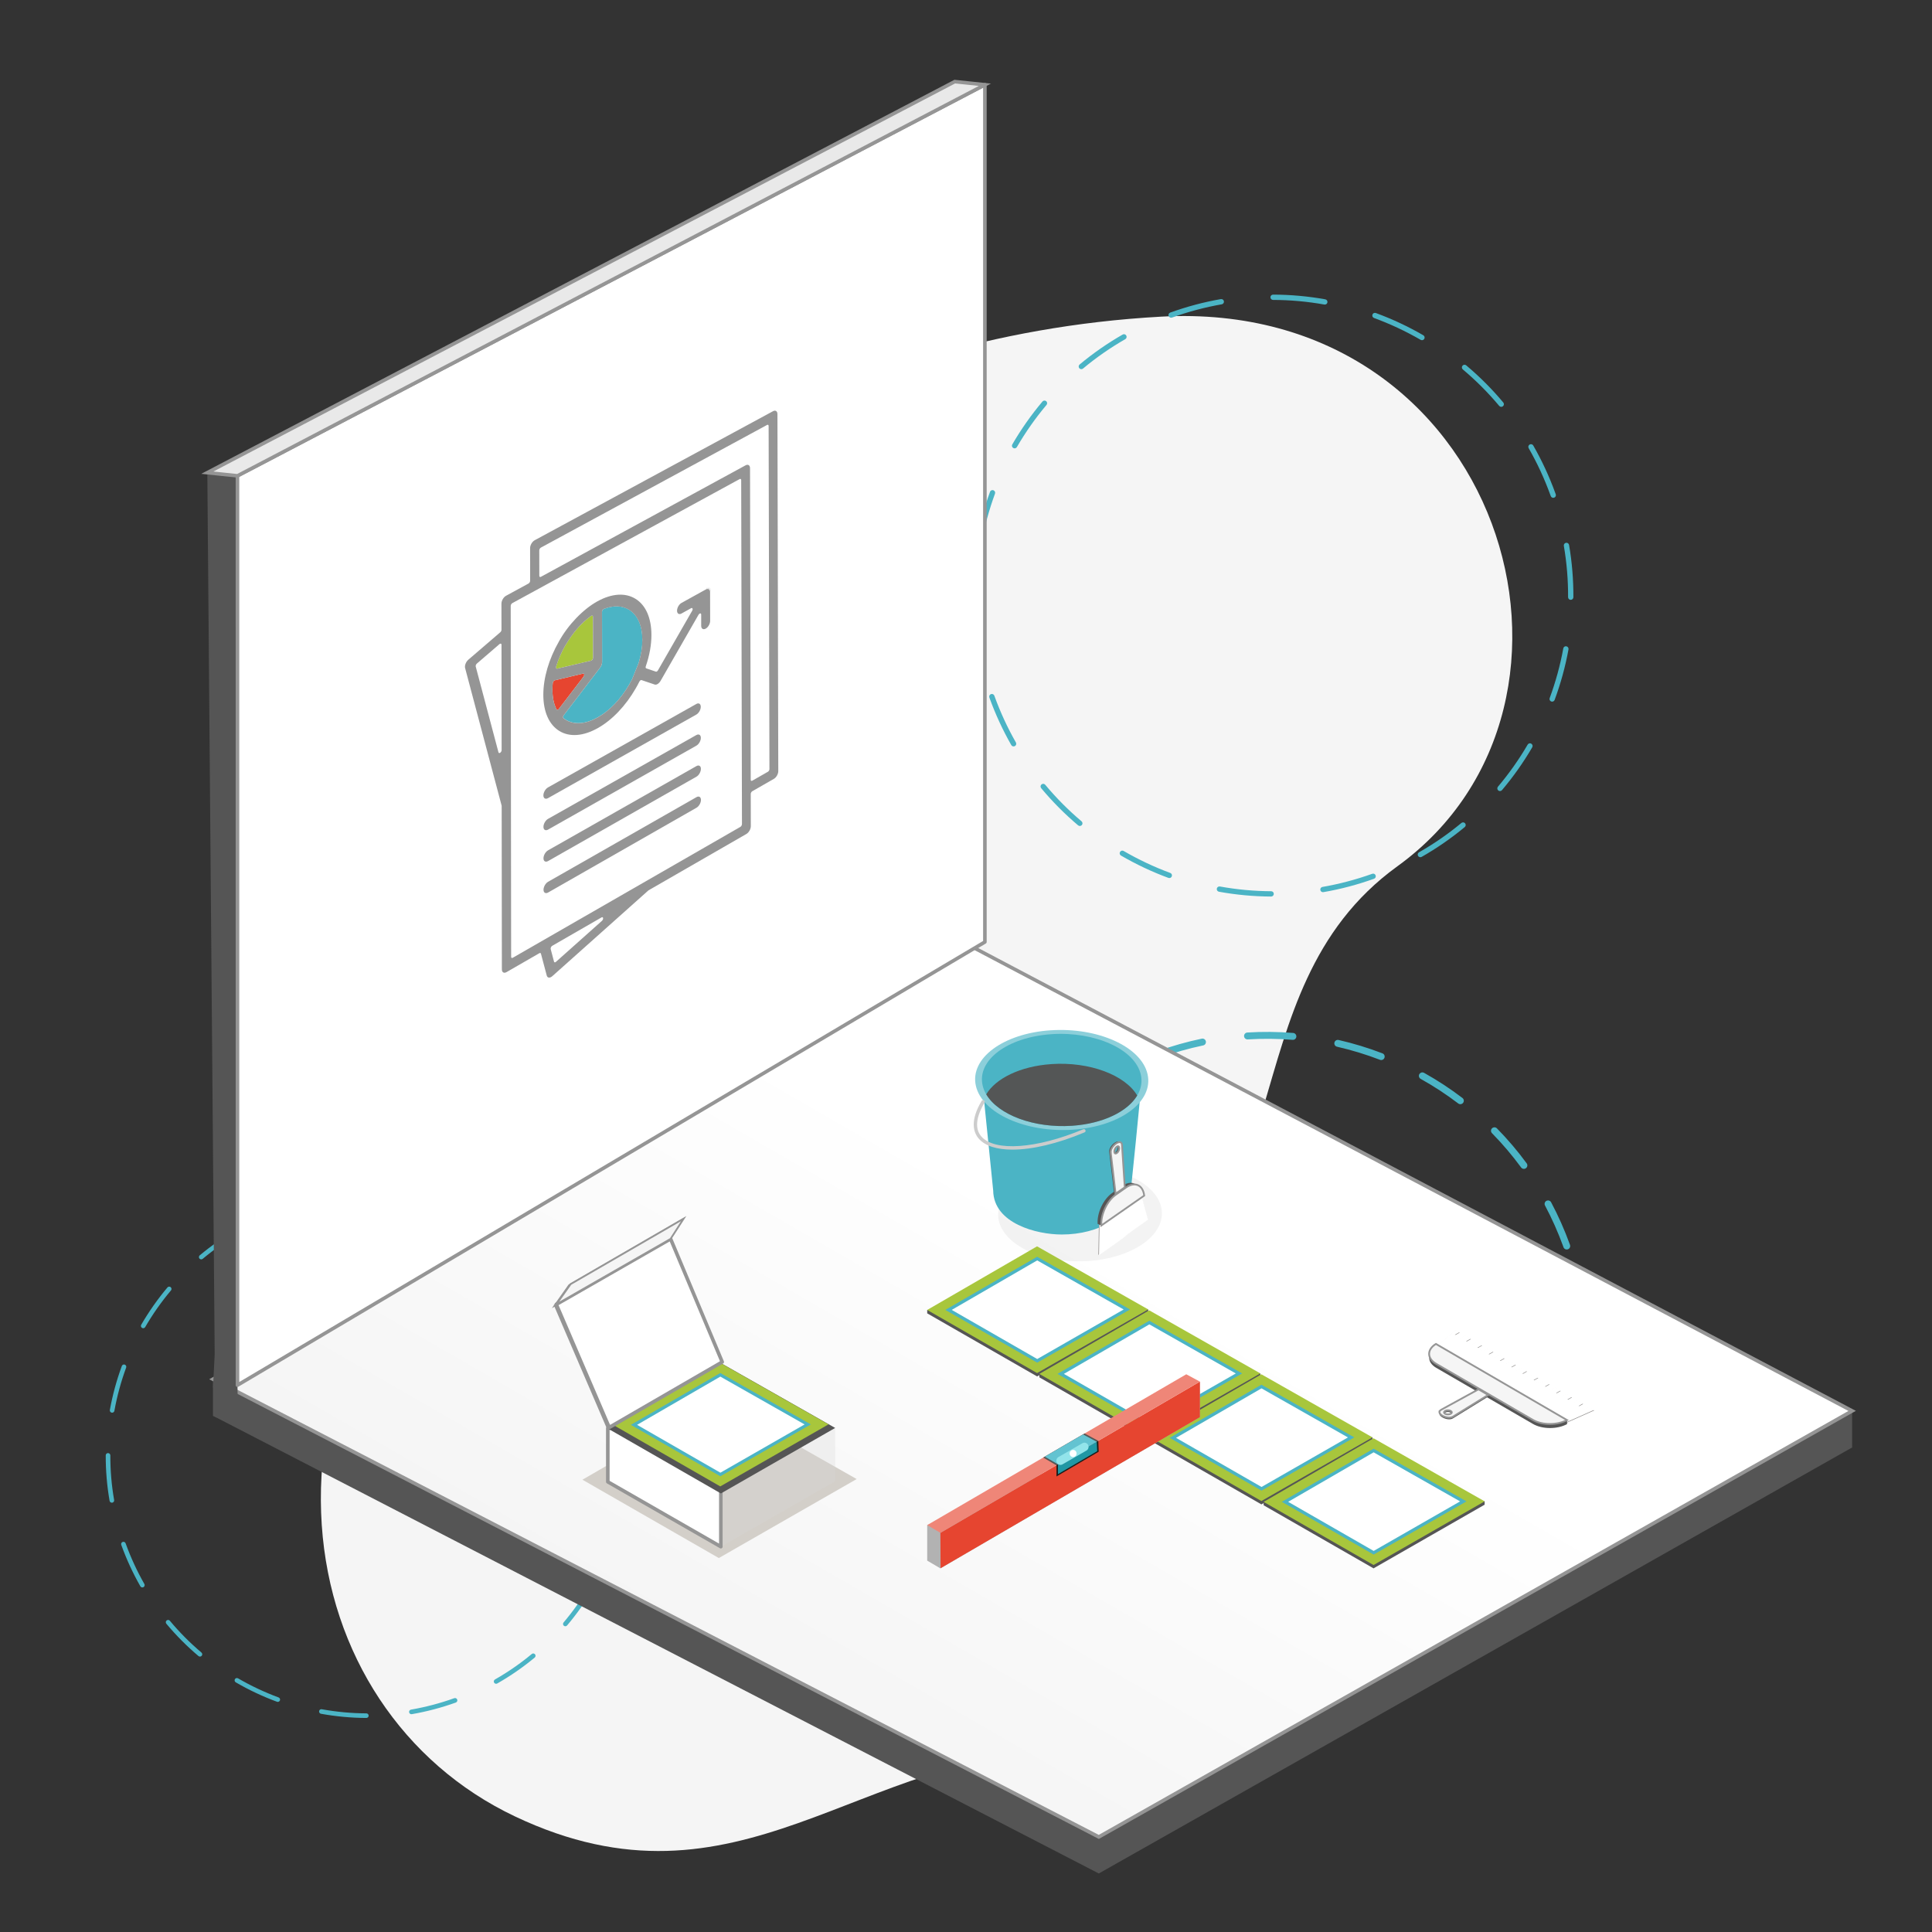
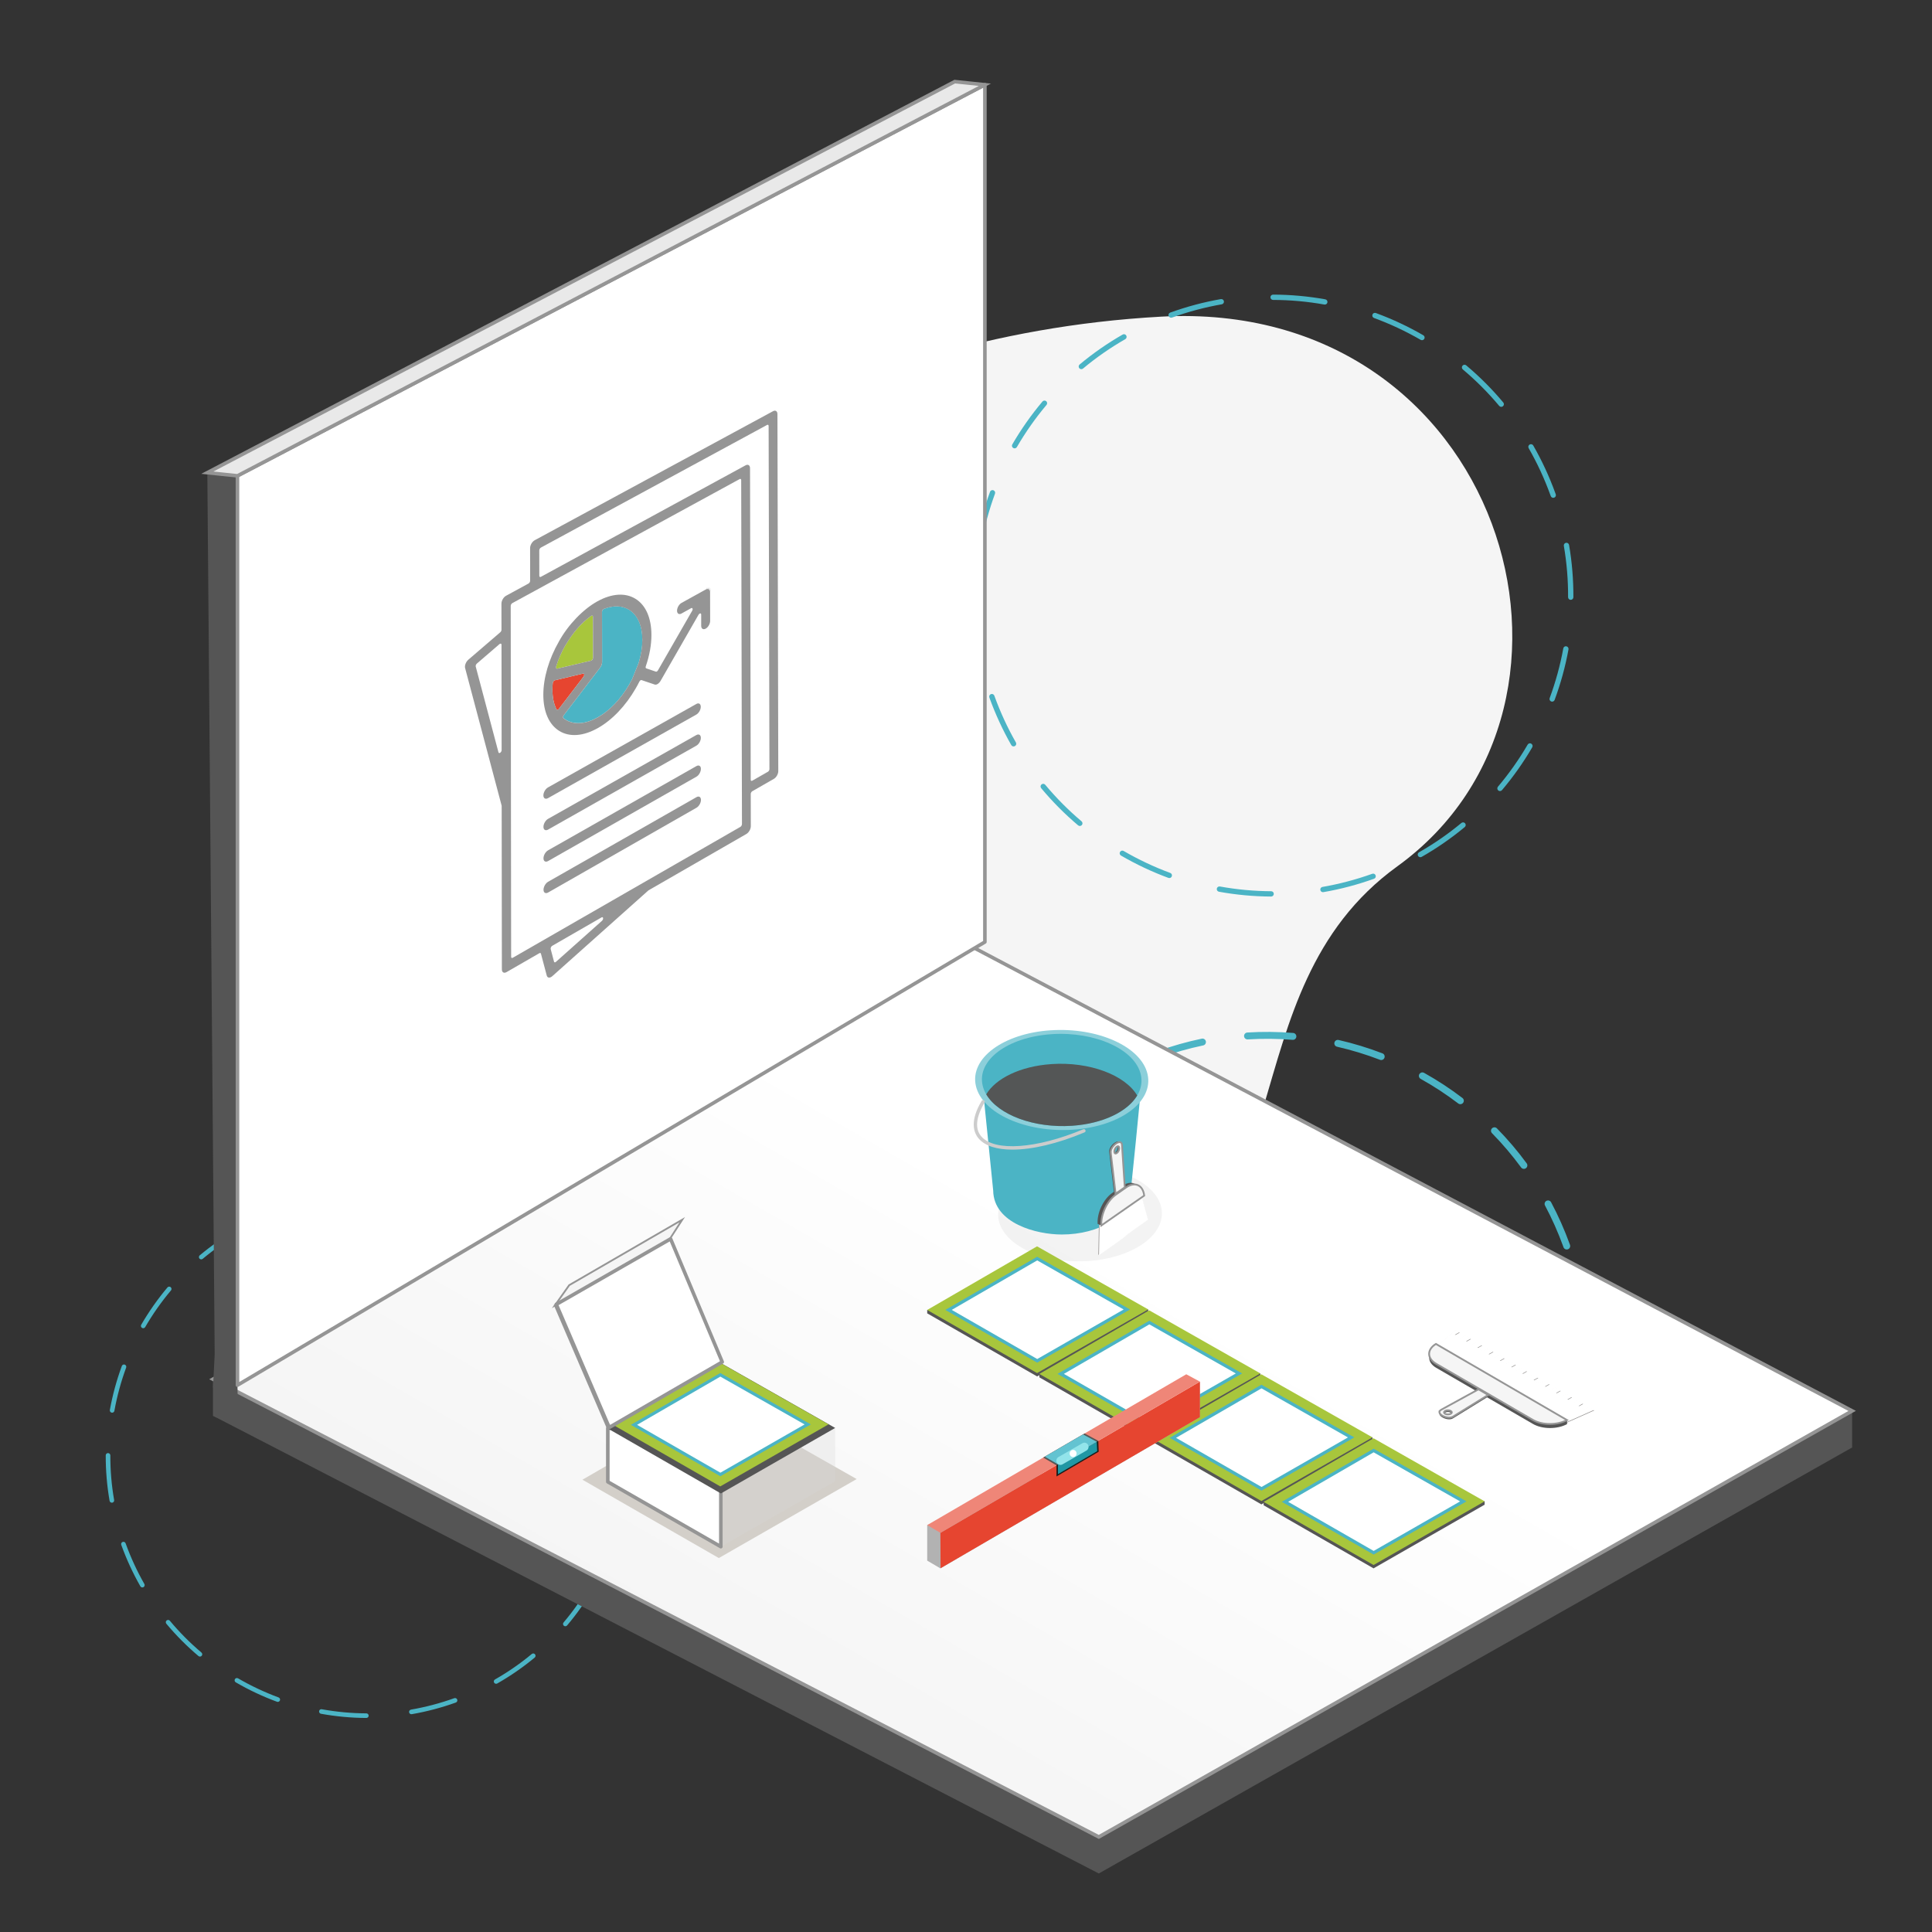
<svg xmlns="http://www.w3.org/2000/svg" viewBox="0 0 1080 1080">
  <rect x="0" y="0" width="1080" height="1080" fill="#333333" stroke="none" />
  <defs>
    <style>.cls-1{fill:url(#linear-gradient);}.cls-1,.cls-2,.cls-3,.cls-4,.cls-5,.cls-6,.cls-7,.cls-8,.cls-9,.cls-10,.cls-11,.cls-12,.cls-13,.cls-14,.cls-15,.cls-16,.cls-17,.cls-18,.cls-19,.cls-20,.cls-21,.cls-22{fill-rule:evenodd;}.cls-1,.cls-3,.cls-4{stroke-miterlimit:10;}.cls-1,.cls-3,.cls-4,.cls-6{stroke:#959595;}.cls-1,.cls-3,.cls-6{stroke-width:2px;}.cls-2{fill:#d3cfc9;}.cls-2,.cls-5{mix-blend-mode:multiply;}.cls-2,.cls-5,.cls-7,.cls-8,.cls-9,.cls-10,.cls-11,.cls-12,.cls-13,.cls-14,.cls-15,.cls-16,.cls-17,.cls-18,.cls-19,.cls-20,.cls-21,.cls-22,.cls-23,.cls-24,.cls-25,.cls-26,.cls-27,.cls-28,.cls-29{stroke-width:0px;}.cls-3{fill:#e9e9e9;}.cls-4,.cls-29{fill:#f5f5f5;}.cls-5{fill:#d5d5d5;opacity:.3;}.cls-6{stroke-linejoin:round;}.cls-6,.cls-16,.cls-27{fill:#fff;}.cls-7{fill:#1d1d1b;}.cls-8{fill:#2097a4;}.cls-9{fill:#575756;}.cls-10{fill:#555;}.cls-11,.cls-23{fill:#4bb4c5;}.cls-12{fill:#545656;}.cls-13{fill:#898685;}.cls-14{fill:#b2b2b2;}.cls-15,.cls-26{fill:#a8c63c;}.cls-17{fill:#ef8678;}.cls-18,.cls-28{fill:#e64530;}.cls-19{fill:#63c3d1;}.cls-20{fill:#92e4ea;}.cls-21{fill:#939190;}.cls-22{fill:#8ccfda;}.cls-30{isolation:isolate;}.cls-24{fill:#959595;}.cls-25{fill:#ccc;}</style>
    <linearGradient id="linear-gradient" x1="385.06" y1="588.09" x2="606.46" y2="971.58" gradientTransform="translate(1072.96) rotate(-180) scale(1 -1)" gradientUnits="userSpaceOnUse">
      <stop offset=".29" stop-color="#fff" />
      <stop offset="1" stop-color="#f5f5f5" />
    </linearGradient>
  </defs>
  <g class="cls-30">
    <g id="background">
-       <path class="cls-29" d="m285.58,623.76c-159.67,147.06-122.99,332.17,2.21,391.59,125.2,59.42,192.83-36.76,310.72-37.01,117.89-.25,173.41-11.48,186.18-100.47,14.66-102.17-79.48-318.26-279.4-307.92-199.93,10.35-219.7,53.8-219.7,53.8Z" />
      <path class="cls-29" d="m340.85,288.67c-152.33,116.85-124.7,260.21-38.68,312.9,86.02,52.69,177.07-10.24,177.07-10.24,0,0,18.04,159.39,141.4,128.75,112.43-27.93,62.92-165.28,160.49-235.81,126.03-91.11,58.64-317.79-132.23-307.25-190.87,10.53-308.05,111.66-308.05,111.66Z" />
      <path class="cls-23" d="m671.79,580.61c1.05-.22,2.07.45,2.29,1.5.21,1.05-.44,2.07-1.5,2.29-8.15,1.7-16.28,4.01-24.16,6.86-1,.36-2.11-.16-2.47-1.16-.36-1,.16-2.11,1.16-2.47,8.06-2.92,16.36-5.28,24.69-7.01Zm-45.53,18.22c.5.94.14,2.11-.8,2.61-7.39,3.93-14.54,8.42-21.27,13.35-.87.63-2.07.44-2.7-.42-.63-.86-.44-2.07.42-2.7,6.88-5.04,14.19-9.63,21.74-13.64.08-.04.16-.08.25-.11.89-.32,1.9.05,2.36.91Zm70.97-21.65c8.52-.53,17.15-.45,25.67.25,1.06.09,1.85,1.02,1.77,2.08-.09,1.07-1.02,1.85-2.08,1.77-8.33-.68-16.78-.76-25.11-.24-1.06.07-1.98-.74-2.05-1.81-.05-.88.48-1.65,1.27-1.94.17-.06.35-.1.54-.11Zm-112.17,51.15c.75.76.74,1.99-.03,2.73-5.96,5.85-11.56,12.19-16.63,18.84-.64.85-1.86,1.01-2.71.37-.85-.65-1.01-1.86-.36-2.71,5.18-6.8,10.9-13.28,16.99-19.25.2-.2.44-.35.7-.44.69-.25,1.49-.09,2.04.46Zm163.19-46.98c8.32,1.9,16.58,4.42,24.55,7.48,1,.38,1.49,1.5,1.11,2.5-.38,1-1.5,1.49-2.49,1.11-7.8-3-15.89-5.46-24.02-7.32-1.04-.24-1.69-1.27-1.45-2.31.15-.66.63-1.17,1.23-1.39.34-.12.71-.15,1.09-.07Zm-194.37,86.94c.93.52,1.26,1.7.75,2.63-4.07,7.29-7.66,14.95-10.66,22.75-.39,1-1.5,1.49-2.5,1.11-1-.38-1.49-1.5-1.11-2.5,3.07-7.97,6.73-15.79,10.89-23.24.24-.42.61-.72,1.03-.87.51-.18,1.09-.15,1.6.13Zm242.16-68.58c7.47,4.17,14.69,8.9,21.48,14.07.85.65,1.01,1.86.37,2.71-.64.84-1.86,1.01-2.71.37-6.64-5.06-13.71-9.69-21.02-13.76-.93-.52-1.26-1.7-.75-2.63.24-.42.61-.72,1.03-.88.51-.18,1.09-.15,1.6.13Zm-260.86,115.66c1.04.24,1.69,1.27,1.45,2.31-1.86,8.14-3.16,16.48-3.85,24.81-.09,1.06-1.03,1.86-2.08,1.77-1.06-.09-1.85-1.02-1.77-2.08.7-8.51,2.03-17.04,3.93-25.35.15-.66.63-1.17,1.23-1.39.34-.12.71-.15,1.09-.07Zm301.61-84.61c6,6.1,11.6,12.69,16.64,19.57.63.86.44,2.07-.42,2.7-.85.63-2.07.45-2.7-.42-4.94-6.73-10.41-13.17-16.28-19.15-.75-.76-.74-1.98.02-2.73.2-.2.44-.35.7-.44.69-.25,1.49-.09,2.04.46Zm-306.31,135.04c1.06-.07,1.98.75,2.05,1.81.51,8.33,1.64,16.7,3.34,24.89.22,1.05-.44,2.07-1.5,2.29-1.04.22-2.07-.45-2.29-1.5-1.74-8.37-2.89-16.93-3.42-25.44-.05-.88.48-1.65,1.27-1.94.17-.06.35-.1.54-.11Zm336.6-93.73c4,7.51,7.5,15.4,10.42,23.45l.13.37c.36,1-.15,2.11-1.16,2.47s-2.11-.16-2.47-1.16l-.13-.37c-2.86-7.88-6.29-15.6-10.2-22.95-.5-.94-.14-2.11.8-2.61.08-.04.17-.08.25-.11.89-.32,1.9.05,2.36.91Zm-324.3,144.78c2.84,7.82,6.24,15.49,10.11,22.78.5.94.14,2.11-.8,2.61-.95.52-2.11.14-2.61-.8-3.96-7.45-7.43-15.28-10.3-23.21,0-.02-.09-.23-.09-.25-.36-1,.19-2.02,1.19-2.38s2.14.25,2.51,1.25Zm339.54-97.76c1.04-.22,2.06.46,2.28,1.5,1.73,8.37,2.87,16.93,3.39,25.44.06,1.06-.73,1.98-1.81,2.05-1.06.07-1.98-.75-2.04-1.81-.5-8.33-1.62-16.71-3.31-24.89-.2-.95.34-1.88,1.23-2.21.09-.03.18-.06.27-.08Zm-316.09,141.82c4.94,6.75,10.41,13.19,16.26,19.16.75.76.74,1.99-.03,2.73-.75.74-1.98.74-2.73-.03-5.98-6.1-11.57-12.69-16.62-19.59-.63-.86-.44-2.07.42-2.7.15-.11.31-.2.48-.26.79-.29,1.7-.03,2.22.68Zm319.71-91.29c1.06.09,1.85,1.02,1.76,2.08-.71,8.49-2.04,17.02-3.96,25.35-.24,1.04-1.27,1.69-2.32,1.45-1.04-.24-1.69-1.28-1.45-2.32,1.88-8.15,3.18-16.49,3.87-24.8.06-.78.58-1.41,1.27-1.66.25-.09.53-.13.82-.11Zm-284.62,127.09c6.63,5.06,13.7,9.7,21,13.79.93.52,1.26,1.7.74,2.63-.52.93-1.69,1.26-2.63.74-7.46-4.17-14.68-8.91-21.46-14.09-.85-.65-1.01-1.86-.36-2.71.23-.31.54-.52.87-.64.6-.22,1.29-.13,1.83.28Zm273.8-77.62c1,.38,1.49,1.5,1.11,2.5-3.08,7.96-6.75,15.78-10.92,23.23-.52.93-1.7,1.26-2.63.74-.93-.52-1.26-1.7-.74-2.63,4.08-7.29,7.68-14.94,10.69-22.73.21-.54.64-.94,1.14-1.12.42-.15.9-.16,1.35.01Zm-230.05,102.08c7.8,3.01,15.88,5.48,24.02,7.35,1.04.24,1.69,1.28,1.45,2.32-.24,1.04-1.27,1.69-2.32,1.45-8.31-1.91-16.57-4.43-24.54-7.51-1-.38-1.49-1.5-1.11-2.5.21-.54.64-.94,1.14-1.12.42-.15.9-.16,1.35.01Zm205.78-57.61c.85.65,1.01,1.86.36,2.71-5.2,6.8-10.92,13.27-17.01,19.24-.76.74-1.98.74-2.73-.03-.75-.76-.73-1.99.03-2.73,5.96-5.84,11.56-12.17,16.65-18.82.23-.31.54-.52.87-.64.6-.22,1.29-.13,1.83.28Zm-156.96,68.81c8.33.69,16.78.78,25.11.27,1.07-.06,1.98.75,2.05,1.81.07,1.06-.75,1.98-1.81,2.05-8.52.52-17.16.43-25.67-.28-1.06-.09-1.85-1.02-1.77-2.09.06-.78.58-1.41,1.27-1.66.25-.09.53-.13.82-.11Zm121.14-32.96c.63.86.44,2.07-.42,2.7-6.89,5.03-14.21,9.61-21.76,13.62-.94.5-2.11.14-2.61-.8-.5-.94-.14-2.11.8-2.61,7.39-3.92,14.55-8.4,21.29-13.32.15-.11.31-.2.48-.26.79-.29,1.7-.03,2.22.68Zm-71.13,29.91c8.15-1.69,16.29-3.99,24.17-6.84,1-.36,2.11.16,2.47,1.16.36,1-.16,2.11-1.16,2.47h0c-8.06,2.91-16.37,5.26-24.7,6.99-1.04.22-2.07-.45-2.28-1.5-.2-.95.34-1.89,1.23-2.21.09-.03.18-.06.27-.08Z" />
      <path class="cls-23" d="m155.71,676.49c8.01-2.9,16.29-5.1,24.62-6.56.7-.12,1.37.35,1.49,1.05s-.37,1.37-1.05,1.49c-8.18,1.43-16.32,3.6-24.19,6.45-.67.24-1.41-.1-1.65-.77s.1-1.41.77-1.65h0Zm-21.37,11.16c.35.62.14,1.4-.48,1.76-7.24,4.14-14.15,8.95-20.55,14.29-.54.46-1.36.38-1.81-.16-.46-.55-.38-1.36.16-1.81,6.51-5.43,13.55-10.33,20.92-14.55.07-.04.13-.07.2-.09.58-.21,1.24.02,1.55.57Zm71.38-19.91c8.47.02,17.01.79,25.37,2.29.7.13,1.17.79,1.04,1.49-.12.7-.8,1.16-1.49,1.04-8.21-1.47-16.6-2.23-24.92-2.25-.71,0-1.28-.58-1.28-1.29,0-.56.36-1.03.85-1.21.14-.05.29-.08.44-.08Zm-110.3,51.81c.54.46.61,1.27.15,1.81-5.37,6.37-10.21,13.26-14.4,20.48-.36.62-1.15.83-1.76.47-.61-.36-.82-1.14-.47-1.76,4.27-7.35,9.2-14.36,14.66-20.85.15-.18.34-.31.55-.38.42-.15.9-.08,1.27.23Zm160.26-42.86c7.97,2.92,15.73,6.56,23.08,10.81.62.36.83,1.14.47,1.76-.35.61-1.15.83-1.76.47-7.22-4.18-14.85-7.75-22.67-10.62-.67-.24-1.01-.98-.77-1.65.14-.37.43-.64.77-.77.28-.1.59-.11.88,0Zm-185.92,86.16c.67.25,1.01.99.76,1.65-2.88,7.83-5.09,15.95-6.57,24.15-.12.7-.8,1.17-1.5,1.04-.7-.13-1.16-.8-1.04-1.5,1.51-8.35,3.76-16.62,6.69-24.59.14-.37.43-.64.77-.77.28-.1.59-.11.88,0Zm229.86-60.71c6.5,5.46,12.56,11.54,18.01,18.04.46.55.38,1.36-.16,1.81-.55.46-1.36.38-1.81-.16-5.35-6.39-11.3-12.36-17.69-17.72-.54-.46-.61-1.27-.16-1.81.15-.18.34-.31.55-.38.42-.15.9-.08,1.27.22Zm-239.22,110.15c.71,0,1.29.58,1.28,1.29-.03,8.34.68,16.73,2.12,24.94.12.7-.33,1.36-1.05,1.49-.7.12-1.37-.35-1.49-1.05-1.46-8.36-2.18-16.9-2.15-25.39,0-.56.35-1.03.85-1.21.14-.05.29-.08.44-.08Zm271.8-71.2c4.21,7.32,7.81,15.1,10.71,23.11l.22.59c.24.67-.1,1.41-.77,1.65s-1.41-.1-1.65-.77l-.22-.59c-2.85-7.87-6.39-15.51-10.53-22.71-.35-.62-.14-1.4.47-1.76.07-.04.13-.07.2-.1.58-.21,1.24.02,1.55.57Zm-261.98,121.63l.11.3c2.81,7.76,6.3,15.31,10.37,22.44.35.62.14,1.4-.48,1.76-.62.35-1.41.14-1.76-.48-4.14-7.25-7.69-14.94-10.56-22.84l-.11-.3c-.24-.67.1-1.41.77-1.65s1.41.1,1.65.77Zm277.9-74.33c.7-.12,1.37.35,1.49,1.05,1.44,8.36,2.14,16.91,2.1,25.39,0,.71-.58,1.28-1.29,1.28-.71,0-1.28-.58-1.28-1.29.05-8.34-.65-16.73-2.06-24.94-.11-.62.25-1.22.83-1.43.07-.03.15-.05.22-.06Zm-253.16,117.63c5.33,6.4,11.27,12.37,17.65,17.76.54.46.61,1.27.15,1.81-.45.54-1.27.61-1.81.15-6.5-5.49-12.54-11.57-17.97-18.08-.46-.55-.38-1.36.16-1.81.12-.1.25-.17.39-.22.5-.18,1.07-.04,1.43.39Zm253.34-67.31c.7.13,1.16.8,1.04,1.5-1.52,8.34-3.79,16.61-6.74,24.57-.25.67-.99,1.01-1.66.76-.67-.25-1.01-.99-.76-1.65,2.9-7.83,5.12-15.95,6.62-24.14.09-.47.41-.83.83-.98.21-.08.44-.1.67-.06Zm-215.22,99.5c7.21,4.19,14.83,7.78,22.65,10.67.67.25,1.01.99.76,1.65-.24.67-.99,1.01-1.65.76-7.96-2.94-15.72-6.59-23.05-10.86-.61-.36-.82-1.15-.47-1.76.16-.27.4-.46.67-.56.35-.13.74-.1,1.09.1Zm198.17-52.15c.62.36.82,1.15.47,1.76-4.28,7.34-9.23,14.34-14.71,20.82-.46.54-1.27.61-1.82.15-.54-.46-.61-1.27-.15-1.81,5.38-6.36,10.24-13.24,14.44-20.45.16-.27.4-.46.67-.56.35-.13.74-.1,1.09.1Zm-151.37,69.42c8.21,1.49,16.59,2.26,24.92,2.3.71,0,1.28.58,1.28,1.29,0,.71-.58,1.28-1.29,1.28-8.48-.04-17.01-.83-25.36-2.34-.7-.13-1.16-.8-1.04-1.5.09-.47.41-.83.83-.98.21-.08.44-.1.67-.06Zm119.2-30.71c.46.55.38,1.36-.16,1.81-6.52,5.42-13.57,10.3-20.95,14.5-.61.34-1.4.14-1.76-.48-.35-.62-.14-1.4.48-1.76,7.25-4.13,14.18-8.92,20.58-14.25.12-.1.25-.17.38-.22.5-.18,1.07-.04,1.43.39Zm-69.34,30.92c8.18-1.41,16.32-3.56,24.2-6.39.67-.24,1.41.11,1.65.78s-.11,1.4-.77,1.65h0c-8.02,2.88-16.31,5.07-24.63,6.51-.7.12-1.37-.35-1.49-1.05-.11-.62.25-1.22.83-1.43.07-.03.15-.05.22-.06Z" />
      <path class="cls-23" d="m654.16,174.74c9.21-3.33,18.73-5.87,28.31-7.54.81-.14,1.57.4,1.71,1.2.14.81-.42,1.57-1.2,1.71-9.41,1.65-18.76,4.14-27.81,7.41-.77.28-1.62-.12-1.9-.89s.12-1.62.89-1.9h0Zm-24.57,12.84c.41.71.16,1.61-.55,2.02-8.33,4.76-16.28,10.29-23.63,16.43-.62.52-1.56.44-2.08-.19-.52-.63-.44-1.56.19-2.09,7.48-6.25,15.58-11.88,24.05-16.73.08-.04.15-.08.23-.11.66-.24,1.42.02,1.79.66Zm82.08-22.89c9.74.02,19.56.91,29.17,2.63.8.14,1.34.91,1.2,1.72-.14.81-.92,1.34-1.72,1.2-9.44-1.69-19.08-2.56-28.66-2.58-.82,0-1.48-.67-1.48-1.48,0-.64.41-1.18.98-1.39.16-.06.33-.09.51-.09Zm-126.84,59.57c.62.53.71,1.46.18,2.09-6.17,7.33-11.74,15.25-16.56,23.55-.41.71-1.32.95-2.03.54-.71-.41-.95-1.32-.54-2.02,4.91-8.45,10.58-16.52,16.86-23.97.17-.21.39-.35.63-.44.48-.17,1.04-.09,1.46.26Zm184.28-49.28c9.16,3.36,18.09,7.54,26.53,12.43.71.41.95,1.31.54,2.02-.4.71-1.32.95-2.02.54-8.3-4.8-17.07-8.91-26.07-12.21-.77-.28-1.16-1.13-.88-1.9.16-.43.49-.74.89-.88.32-.11.67-.12,1.01,0Zm-213.78,99.08c.77.28,1.16,1.13.88,1.9-3.31,9-5.86,18.35-7.56,27.77-.14.8-.91,1.34-1.72,1.19-.8-.14-1.34-.92-1.19-1.72,1.73-9.6,4.32-19.11,7.69-28.27.16-.43.49-.74.89-.88.32-.11.67-.12,1.02,0Zm264.31-69.81c7.48,6.28,14.44,13.26,20.71,20.75.52.63.44,1.56-.19,2.09-.63.53-1.56.44-2.09-.19-6.15-7.35-12.99-14.21-20.34-20.38-.63-.53-.71-1.46-.18-2.09.17-.21.39-.35.63-.44.48-.17,1.04-.09,1.46.26Zm-275.08,126.66c.82,0,1.48.67,1.47,1.49-.03,9.59.79,19.24,2.43,28.68.14.81-.38,1.57-1.21,1.71-.81.14-1.57-.4-1.71-1.21-1.67-9.61-2.51-19.44-2.47-29.2,0-.64.41-1.18.97-1.39.16-.06.33-.09.51-.09Zm312.54-81.87c4.84,8.42,8.98,17.37,12.32,26.58l.25.68c.28.77-.12,1.62-.89,1.9s-1.62-.12-1.9-.89l-.25-.68c-3.28-9.05-7.35-17.84-12.1-26.11-.41-.71-.16-1.61.55-2.02.08-.04.15-.08.24-.11.66-.24,1.42.02,1.79.66Zm-301.25,139.86l.12.34c3.24,8.93,7.25,17.61,11.92,25.8.41.71.16,1.61-.55,2.02-.72.4-1.62.16-2.02-.55-4.76-8.34-8.84-17.18-12.14-26.26l-.12-.34c-.28-.77.12-1.62.89-1.9s1.62.12,1.9.89Zm319.56-85.47c.81-.14,1.57.4,1.71,1.21,1.65,9.62,2.46,19.44,2.41,29.2,0,.82-.67,1.48-1.49,1.47-.82,0-1.48-.67-1.47-1.49.05-9.59-.75-19.24-2.37-28.68-.12-.72.29-1.4.95-1.64.08-.03.17-.05.26-.07Zm-291.11,135.26c6.13,7.36,12.95,14.23,20.29,20.42.63.53.7,1.46.18,2.09-.52.62-1.46.71-2.09.18-7.47-6.31-14.42-13.3-20.66-20.79-.52-.63-.44-1.56.19-2.09.14-.11.29-.2.44-.25.57-.21,1.23-.05,1.64.44Zm291.31-77.4c.8.15,1.34.92,1.19,1.72-1.75,9.59-4.36,19.1-7.75,28.25-.28.77-1.14,1.16-1.9.88-.77-.28-1.16-1.14-.87-1.9,3.33-9,5.89-18.34,7.61-27.76.1-.54.47-.95.95-1.13.24-.09.5-.11.77-.06Zm-247.48,114.41c8.29,4.82,17.05,8.95,26.04,12.27.77.28,1.16,1.13.88,1.9-.28.77-1.13,1.16-1.9.88-9.16-3.38-18.07-7.58-26.51-12.49-.71-.41-.95-1.32-.53-2.02.18-.31.46-.53.77-.65.4-.14.85-.12,1.25.11Zm227.87-59.97c.71.41.95,1.32.53,2.02-4.92,8.44-10.61,16.49-16.91,23.94-.53.62-1.46.7-2.09.17-.62-.53-.7-1.46-.17-2.09,6.18-7.31,11.77-15.22,16.61-23.52.18-.31.46-.53.78-.65.4-.14.86-.12,1.25.11Zm-174.06,79.82c9.44,1.71,19.08,2.6,28.65,2.65.82,0,1.48.67,1.47,1.49,0,.82-.67,1.47-1.49,1.48-9.75-.04-19.56-.95-29.17-2.69-.81-.15-1.34-.92-1.19-1.72.1-.54.47-.95.95-1.13.24-.09.5-.11.77-.06Zm137.06-35.31c.52.63.44,1.56-.19,2.08-7.49,6.23-15.6,11.84-24.09,16.68-.7.39-1.61.16-2.02-.55-.41-.71-.16-1.61.55-2.02,8.34-4.75,16.3-10.26,23.67-16.38.13-.11.28-.2.44-.25.57-.21,1.23-.05,1.64.45Zm-79.73,35.56c9.4-1.63,18.77-4.1,27.83-7.35.77-.28,1.62.12,1.89.89.28.77-.12,1.61-.89,1.89h0c-9.22,3.31-18.75,5.83-28.32,7.48-.81.14-1.57-.4-1.71-1.21-.12-.72.29-1.4.95-1.64.08-.03.17-.05.25-.07Z" />
    </g>
    <g id="Layer_1">
      <polygon class="cls-10" points="119.04 791.42 614.24 1047.29 1035.36 809.14 541.68 548.8 119.04 791.42" />
      <path class="cls-10" d="m731.28,705.29l304.09,83.41v20.44s-693.74,74.47-703.5,75.9c-9.75,1.43-212.83-93.63-212.83-93.63v-20.44s612.24-65.68,612.24-65.68Z" />
      <polygon class="cls-1" points="119.04 770.97 614.24 1026.85 1035.36 788.7 541.68 528.36 119.04 770.97" />
      <polygon class="cls-10" points="115.9 264.22 533.72 45.62 533.72 524.81 144.92 755.35 132.75 774.31 132.82 780.34 119.08 775.53 120.01 757.07 115.9 264.22" />
      <polygon class="cls-6" points="550.56 526.58 550.56 47.38 132.74 265.99 132.75 774.31 550.56 526.58" />
      <path class="cls-5" d="m609.7,652.38c25.06,1.7,42.71,14.84,39.43,29.34-3.29,14.51-26.27,24.89-51.33,23.19-25.05-1.7-42.71-14.84-39.43-29.34,3.29-14.5,26.27-24.88,51.32-23.19Z" />
      <path class="cls-11" d="m548.9,603.26c0-13.15,23.06-16.8,44.23-16.8,11.6,0,44.93,11.04,44.94,18.65-.33,5.09-6.19,64.62-6.19,61.4-.17,13.06-17.27,23.59-38.34,23.59-14.06,0-38.07-6.14-38.34-24.55l-6.3-62.29Z" />
      <path class="cls-22" d="m587.22,575.94c-26.5,1.8-45.18,15.69-41.7,31.03,3.47,15.34,27.78,26.32,54.28,24.53,26.49-1.79,45.17-15.69,41.69-31.03-3.47-15.34-27.77-26.32-54.27-24.52Z" />
      <path class="cls-11" d="m587.71,578.12c-24.42,1.65-41.63,14.46-38.43,28.59,3.2,14.14,25.6,24.26,50.02,22.6,24.42-1.66,41.62-14.46,38.42-28.6-3.2-14.13-25.6-24.26-50.01-22.6Z" />
      <path class="cls-12" d="m587.71,594.84c-17.36,1.18-31.07,7.99-36.4,16.9,6.73,11.42,26.58,19.02,47.99,17.57,17.36-1.18,31.06-7.99,36.4-16.91-6.73-11.42-26.58-19.02-47.98-17.57Z" />
      <path class="cls-25" d="m565.96,642.65c10.93,0,25.08-3.26,40.32-9.65.48-.2.71-.75.5-1.23-.2-.48-.76-.71-1.23-.5-26.08,10.93-49.51,12.59-56.98,4.02-3.67-4.2-3.05-10.74,1.77-18.91.27-.45.12-1.02-.33-1.29-.44-.27-1.02-.12-1.29.33-6.66,11.28-4.53,17.7-1.57,21.1,3.58,4.11,10.2,6.13,18.81,6.13Z" />
      <polygon class="cls-10" points="518.31 734.17 579.75 769.43 641.85 733.84 641.85 733.84 641.85 731.94 638.51 731.95 579.72 698.57 521.61 732.26 518.31 732.27 518.31 734.17 518.31 734.17" />
      <polygon class="cls-15" points="518.31 732.27 579.75 767.56 641.85 731.98 579.72 696.71 518.31 732.27" />
      <polygon class="cls-11" points="528.46 732.25 579.8 761.74 631.7 732 579.78 702.53 528.46 732.25" />
      <polygon class="cls-16" points="532.03 732.24 579.82 759.7 628.13 732.01 579.8 704.57 532.03 732.24" />
      <polygon class="cls-10" points="581 769.94 642.44 805.19 704.54 769.61 704.54 769.6 704.54 767.7 701.2 767.71 642.41 734.33 584.3 768.02 581 768.03 581 769.93 581 769.94" />
      <polygon class="cls-15" points="581 768.03 642.44 803.33 704.54 767.74 642.41 732.47 581 768.03" />
      <polygon class="cls-11" points="591.15 768.01 642.49 797.5 694.39 767.76 642.47 738.29 591.15 768.01" />
      <polygon class="cls-16" points="594.72 768 642.51 795.46 690.82 767.77 642.49 740.33 594.72 768" />
      <polygon class="cls-10" points="643.69 805.7 705.13 840.96 767.23 805.37 767.23 805.37 767.23 803.46 763.89 803.47 705.1 770.1 646.99 803.78 643.69 803.79 643.69 805.7 643.69 805.7" />
      <polygon class="cls-15" points="643.69 803.79 705.13 839.09 767.23 803.5 705.1 768.23 643.69 803.79" />
      <polygon class="cls-11" points="653.84 803.77 705.18 833.26 757.08 803.52 705.16 774.05 653.84 803.77" />
      <polygon class="cls-16" points="657.41 803.76 705.2 831.22 753.51 803.53 705.18 776.1 657.41 803.76" />
      <polygon class="cls-10" points="706.38 841.46 767.82 876.72 829.92 841.13 829.92 841.13 829.92 839.22 826.58 839.23 767.79 805.86 709.68 839.55 706.38 839.55 706.38 841.46 706.38 841.46" />
      <polygon class="cls-15" points="706.38 839.56 767.82 874.85 829.92 839.26 767.79 803.99 706.38 839.56" />
      <polygon class="cls-11" points="716.53 839.53 767.87 869.02 819.77 839.28 767.85 809.81 716.53 839.53" />
      <polygon class="cls-16" points="720.1 839.53 767.89 866.98 816.2 839.29 767.87 811.86 720.1 839.53" />
      <polygon class="cls-21" points="891.22 788.43 872.06 796.96 800.65 754.8 813.8 743.68 815.98 744.94 813.28 746.48 816.45 748.3 819.13 746.76 822.26 748.57 819.57 750.09 822.74 751.92 825.41 750.39 828.53 752.19 825.86 753.71 829.03 755.54 831.68 754.02 834.81 755.82 832.15 757.33 835.32 759.15 837.95 757.64 841.08 759.45 838.44 760.94 841.61 762.77 844.23 761.27 847.35 763.07 844.73 764.56 847.9 766.39 850.5 764.89 853.62 766.7 851.02 768.18 854.19 770 856.78 768.52 859.9 770.32 857.31 771.79 860.48 773.62 863.05 772.14 866.17 773.95 863.59 775.41 866.76 777.24 869.32 775.77 872.44 777.57 869.88 779.03 873.05 780.86 875.6 779.4 878.72 781.2 876.17 782.65 879.34 784.47 881.87 783.02 884.99 784.83 882.46 786.26 885.63 788.09 888.14 786.65 891.22 788.43" />
      <polygon class="cls-16" points="891.26 788.06 872.09 796.59 800.68 754.44 813.84 743.32 816.02 744.58 813.32 746.11 816.49 747.94 819.17 746.4 822.29 748.2 819.61 749.73 822.78 751.55 825.44 750.02 828.57 751.83 825.9 753.34 829.07 755.17 831.72 753.65 834.84 755.45 832.19 756.96 835.36 758.79 837.99 757.27 841.11 759.08 838.48 760.58 841.64 762.4 844.26 760.9 847.39 762.7 844.76 764.2 847.93 766.02 850.54 764.53 853.66 766.33 851.05 767.81 854.22 769.64 856.81 768.15 859.93 769.96 857.34 771.43 860.51 773.25 863.08 771.78 866.21 773.58 863.63 775.05 866.8 776.87 869.36 775.4 872.48 777.21 869.92 778.66 873.09 780.49 875.63 779.03 878.75 780.83 876.21 782.28 879.38 784.11 881.9 782.66 885.03 784.46 882.49 785.9 885.67 787.72 888.18 786.28 891.26 788.06" />
      <path class="cls-10" d="m876,796.08c-5.39,2.96-13.88,2.94-19.07-.09l-54.08-31.37c-2.59-1.51-3.89-3.5-3.91-5.51h0s-.05-2.31-.05-2.31l77.06,37.02.05,2.26Z" />
      <path class="cls-4" d="m875.95,793.82c-5.39,2.96-13.88,2.94-19.07-.09l-54.08-31.37c-5.19-3.03-5.2-7.97-.11-11.1l73.26,42.56Z" />
      <path class="cls-10" d="m804.67,790.03v.57c.32,1.25,2.57,2.51,4.72,2.76,1.03.12,2.05,0,2.81-.47l19.68-12.15-5.19-3.27-17.29,9.48-3.76,2.06c-.56.31-.86.65-.96,1.02Zm2.55.44c0-.64.97-1.15,2.17-1.15h0c1.2,0,2.17.51,2.17,1.15s-.97,1.15-2.17,1.15h0c-1.2,0-2.17-.51-2.17-1.15Z" />
      <path class="cls-4" d="m804.67,789.08v.57c.32,1.25,2.57,2.51,4.72,2.76,1.03.12,2.05,0,2.81-.47l19.68-12.15-5.39-3.16-17.09,9.37-3.76,2.06c-.56.31-.86.65-.96,1.02Zm2.55.44c0-.64.97-1.15,2.17-1.15h0c1.2,0,2.17.51,2.17,1.15s-.97,1.15-2.17,1.15h0c-1.2,0-2.17-.51-2.17-1.15Z" />
      <path class="cls-13" d="m614.02,701.47l.35-20.97,22.54-15.49,4.54,16.62c-23.7,16.61-.25.8-27.42,19.84Z" />
      <path class="cls-16" d="m614.34,701.66l.35-20.97,22.54-15.49,4.54,16.62c-23.7,16.61-.25.8-27.42,19.84Z" />
      <path class="cls-10" d="m613.58,684.15c-.41-6.13,3.19-13.83,8.12-17.25l5.74-4.04c2.47-1.71,4.82-2.05,6.64-1.22h0l2.11.93-20.55,22.49-2.07-.91Z" />
      <path class="cls-4" d="m615.65,685.06c-.41-6.13,3.19-13.82,8.12-17.25l5.74-4.04c4.93-3.43,9.42-1.35,10.11,4.59l-23.97,16.7Z" />
      <path class="cls-10" d="m620.05,643.92l2.71,22.97.66-.43,4.49-2.9-1.58-23.95c-.12-1.83-1.48-1.87-2.91-1.03-1.76,1.03-3.61,3.38-3.37,5.35Zm2.46.44c-.58-.27-.63-1.37-.13-2.45.28-.59.66-1.05,1.04-1.31.32-.22.65-.29.92-.17.58.27.63,1.37.13,2.46-.27.59-.66,1.06-1.04,1.31-.33.22-.65.29-.91.17Z" />
      <path class="cls-4" d="m620.91,644.32l2.71,22.97.66-.46,4.48-3.1-1.56-23.73c-.12-1.84-1.49-1.87-2.91-1.03-1.75,1.03-3.61,3.38-3.37,5.35Zm2.46.44c-.58-.27-.63-1.37-.13-2.45.28-.59.66-1.05,1.04-1.31.32-.22.65-.29.92-.17.58.27.63,1.37.13,2.46-.27.59-.66,1.05-1.05,1.31-.33.22-.65.29-.91.17Z" />
      <polygon class="cls-14" points="518.31 872.4 525.68 876.72 670.75 792.19 670.75 772.33 663.13 788.09 518.31 852.54 518.31 872.4" />
      <polygon class="cls-18" points="525.79 876.65 670.75 792.19 670.75 772.33 525.68 856.86 525.79 876.65" />
      <polygon class="cls-17" points="518.31 852.54 525.68 856.86 670.75 772.33 663.13 768.23 518.31 852.54" />
      <polygon class="cls-9" points="583.15 814.79 590.51 819.09 613.95 805.43 606.3 801.31 583.15 814.79" />
      <polygon class="cls-7" points="590.58 819.04 590.58 825.34 614.17 811.51 613.95 805.43 590.58 819.04" />
      <polygon class="cls-8" points="591.39 818.57 591.41 824.06 613.34 811.21 613.08 805.93 591.39 818.57" />
      <polygon class="cls-19" points="584.04 814.27 591.4 818.57 613.1 805.96 605.42 801.83 584.04 814.27" />
      <path class="cls-20" d="m605.09,806.77l-13.42,7.73c-1.1.64-1.49,2.07-.87,3.2h0c.62,1.12,2.03,1.53,3.13.89l13.42-7.73c1.1-.63,1.49-2.07.87-3.2h0c-.62-1.13-2.03-1.53-3.13-.89Z" />
      <path class="cls-16" d="m599.88,814.49c-1.07,0-1.94-.89-1.94-1.99s.87-1.99,1.94-1.99,1.94.89,1.94,1.99-.87,1.99-1.94,1.99Z" />
      <polygon class="cls-2" points="325.59 827.17 401.83 870.96 478.88 826.8 401.79 783.04 325.59 827.17" />
      <path class="cls-5" d="m339.77,828.35l63.21,36.27,63.89-36.61v-29.97c-42.42.11-84.68.23-127.09.34v29.97Z" />
      <polygon class="cls-6" points="339.77 828.35 402.95 864.6 402.95 798.21 339.77 798.37 339.77 828.35" />
      <polygon class="cls-10" points="339.77 798.54 402.98 834.85 466.86 798.23 402.95 761.95 339.77 798.54" />
      <polygon class="cls-10" points="342.76 798.37 402.63 832.73 463.15 798.05 463.15 798.05 463.15 796.19 459.89 796.2 402.6 763.68 345.97 796.51 342.76 796.52 342.76 798.37 342.76 798.37" />
      <polygon class="cls-15" points="342.76 796.52 402.63 830.91 463.15 796.23 402.6 761.86 342.76 796.52" />
      <polygon class="cls-11" points="352.65 796.5 402.68 825.24 453.26 796.25 402.66 767.53 352.65 796.5" />
      <polygon class="cls-16" points="356.13 796.49 402.7 823.24 449.78 796.26 402.68 769.53 356.13 796.49" />
      <polygon class="cls-4" points="339.77 798.54 310.19 729.74 374.08 693.13 402.95 761.95 339.77 798.54" />
      <polygon class="cls-4" points="318.2 718.41 310.19 729.74 374.08 693.13 381.38 681.82 318.2 718.41" />
      <polygon class="cls-6" points="340.55 797.95 310.97 729.16 374.86 692.54 403.73 761.36 340.55 797.95" />
-       <polygon class="cls-4" points="318.98 717.82 310.97 729.16 374.86 692.54 382.16 681.23 318.98 717.82" />
      <path class="cls-23" d="m337.54,340.39c-.25.1-.51.33-.7.63-.19.3-.3.65-.3.95l.05,28.16c0,1.1-.51,2.39-1.33,3.37-.02.02-.04.05-.06.07l-20.03,26.21c-.22.29-.36.63-.4.95-.04.32.04.58.21.72.42.33.85.63,1.28.9,4.79,2.91,11.12,2.45,17.84-1.31s13.01-10.33,17.72-18.53c.53-.92,1.04-1.86,1.51-2.8.03-.05.05-.11.07-.16l3.58-8.84c.02-.05.04-.11.06-.16,1.37-4.48,2.06-8.82,2.05-12.91-.01-7.85-2.62-13.8-7.34-16.75-3.88-2.41-8.78-2.59-14.19-.51Z" />
      <path class="cls-26" d="m311.43,373.8l18.93-4.47c.08-.02.15-.05.23-.09.19-.11.38-.29.54-.51.22-.32.35-.7.35-1.02l-.04-22.93c0-.3-.11-.53-.31-.62-.19-.09-.45-.04-.71.14-5.48,3.93-9.79,8.85-14.43,16.51-2.19,3.83-3.93,7.83-5.17,11.9-.1.33-.1.65.02.86.11.21.32.3.57.24Z" />
      <path class="cls-27" d="m336.24,512.84l-27.56,15.87c-.28.16-.54.46-.71.82-.17.36-.23.73-.15,1l1.86,7.03c.11.41.47.51.86.28.08-.04.15-.1.23-.17l25.69-22.91c.43-.38.71-1.03.65-1.52-.06-.49-.44-.66-.88-.4Z" />
      <path class="cls-28" d="m326.56,377.04c-.05-.38-.31-.57-.65-.49l-15.8,3.75c-.25.06-.52.26-.73.55-.21.29-.36.64-.39.95-.12,1.27-.19,2.53-.18,3.74,0,4.3.78,8.01,2.3,11.04.11.22.31.31.56.26.08-.02.17-.05.25-.1.17-.09.34-.24.48-.43l13.76-18c.3-.39.45-.88.4-1.26Z" />
-       <path class="cls-27" d="m413.45,267.81l-127.07,69.34c-.5.27-.9.96-.9,1.54l.24,196.18c0,.58.4.82.9.53l127.26-73.18c.48-.28.87-.96.86-1.53l-.43-192.33c0-.57-.39-.82-.87-.56Zm-16.85,61.32l.4-.58h0s-.47.78-.47.78l.07-.2Zm-.46-.98h0s0,0,0,0Zm-1.07.09h0s0,0,0,0h0s0,0,0,0Zm-.28.1h0s0,0,0,0Zm-5.45,123.2l-82.95,47.39c-1.41.81-2.57.12-2.57-1.54s1.15-3.66,2.56-4.46l82.95-47.31c1.38-.79,2.5-.1,2.51,1.53s-1.11,3.6-2.49,4.39Zm-.03-17.36l-82.94,47.17c-1.41.8-2.57.11-2.57-1.54,0-1.65,1.15-3.65,2.56-4.46l82.93-47.09c1.38-.78,2.5-.09,2.51,1.54,0,1.63-1.11,3.6-2.49,4.38Zm-.03-17.36l-82.93,46.94c-1.41.8-2.57.11-2.57-1.55s1.15-3.65,2.56-4.45l82.92-46.87c1.38-.78,2.5-.09,2.5,1.55s-1.11,3.59-2.49,4.37Zm-.03-17.36l-82.92,46.72c-1.41.8-2.57.1-2.57-1.55s1.15-3.65,2.56-4.44l82.91-46.64c1.38-.78,2.5-.08,2.5,1.55s-1.11,3.59-2.49,4.37Zm7.62-68.83s.01.07.01.08c0,0,0,.08.02.13,0,.03,0,.06,0,.08,0,.03,0,.05,0,.06l.04,16.07c0,1.63-1.11,3.58-2.49,4.34s-2.5.06-2.5-1.57v-6.3c-.01-.42-.23-.68-.55-.65-.33.02-.7.32-.95.75l-21.19,36.92c-.88,1.54-2.3,2.44-3.3,2.1l-7.37-2.49c-.38-.13-.91.25-1.21.85-.63,1.26-1.3,2.51-2,3.72-5.68,9.87-13.23,17.79-21.29,22.3s-15.7,5.09-21.45,1.58c-5.76-3.54-8.94-10.72-8.95-20.22-.01-9.39,3.08-19.96,8.72-29.81,5.06-9.24,13.53-18.06,21.57-22.48s15.61-4.89,21.3-1.34c5.69,3.55,8.82,10.7,8.84,20.11.01,5.56-1.05,11.48-3.15,17.59-.19.55-.08,1.04.26,1.15l5.4,1.83c.35.12.84-.19,1.15-.74l19.12-33.3c.25-.43.32-.92.19-1.23-.14-.31-.45-.39-.81-.19l-5.33,2.96c-1.38.77-2.51.06-2.51-1.57s1.12-3.58,2.5-4.35l13.44-7.44.13-.07s.04-.02.06-.03c.04-.02.09-.03.12-.05,0,0,.1-.04.11-.04.03,0,.06-.02.09-.03l.24-1.13-.13,1.09.17-.04.31-1.14-.2,1.12s.09,0,.09,0c.02,0,.09,0,.1,0,.02,0,.09,0,.1,0,.02,0,.06,0,.08,0,0,0,.11.02.11.02l.48-1.12-.41,1.14.5-1.12-.41,1.15.58-1.09-.35.83-.18.24s.03.03.06.05h0s.06.05.08.06c.03.02.06.04.08.05.01,0,.02.01.03.02h0s.05.05.06.05l.02-.02s.05.01.07.02l-.03.06.04-.05s.03,0,.05,0l.06-.17.54-.8-.63,1.07.72-.97h0s-.67,1.03-.67,1.03c0,0,.05.07.05.07,0,0,.06.08.06.08l.8-.86-.75.95s.04.08.05.09c0,.02.04.09.05.1,0,.02.02.08.03.1l.83-.78-.8.86.03.13.86-.66-.84.75s0,.04.01.07Z" />
      <path class="cls-27" d="m279.21,360.05l-12.65,10.89c-.23.2-.43.48-.55.79s-.15.61-.09.85l12.72,47.97c.11.4.47.52.87.29.04-.02.08-.05.12-.08.45-.32.78-.95.78-1.48l-.07-58.84c0-.33-.13-.56-.35-.64-.22-.08-.51.01-.78.25Z" />
-       <path class="cls-27" d="m428.81,237.53l-126.46,68.58c-.49.27-.89.95-.89,1.53l.02,14.23c0,.58.4.83.9.56l114.41-62.33c1.37-.74,2.48-.03,2.48,1.59l.39,174.18c0,.57.39.81.87.53l8.74-5c.48-.27.86-.95.86-1.52l-.45-191.8c0-.57-.39-.82-.86-.56Z" />
      <path class="cls-24" d="m389.23,393.54l-82.91,46.64c-1.41.8-2.56,2.79-2.56,4.44s1.15,2.35,2.57,1.55l82.92-46.72c1.38-.78,2.5-2.73,2.49-4.37s-1.13-2.33-2.5-1.55Z" />
      <path class="cls-24" d="m389.3,428.25l-82.93,47.09c-1.41.8-2.56,2.8-2.56,4.46,0,1.65,1.16,2.35,2.57,1.54l82.94-47.17c1.38-.78,2.5-2.75,2.49-4.38,0-1.63-1.13-2.32-2.51-1.54Z" />
      <path class="cls-24" d="m389.27,410.89l-82.92,46.87c-1.41.8-2.56,2.79-2.56,4.45s1.15,2.35,2.57,1.55l82.93-46.94c1.38-.78,2.5-2.74,2.49-4.37s-1.13-2.32-2.5-1.55Z" />
      <polygon class="cls-24" points="397 328.54 396.6 329.12 396.53 329.32 397 328.54 397 328.54" />
      <path class="cls-24" d="m396.83,330.46l-.03-.13.8-.86-.83.78s-.03-.08-.03-.1c0-.01-.04-.09-.05-.1,0-.01-.04-.08-.05-.09l.75-.95-.8.86s-.06-.08-.06-.08c0,0-.05-.07-.05-.07l.67-1.04h0s-.72.97-.72.97l.63-1.07-.54.8-.06.17s-.03,0-.05,0l-.04.05.03-.06s-.05,0-.07-.02l-.02.02s-.05-.04-.06-.05h0s-.02-.01-.03-.02c-.02,0-.05-.03-.08-.05-.02,0-.07-.04-.08-.04h0s-.04-.05-.06-.06l.18-.24.35-.83-.58,1.09.41-1.15-.5,1.12.41-1.14-.48,1.12s-.11-.02-.11-.02c-.02,0-.06,0-.08,0-.02,0-.09,0-.1,0-.02,0-.09,0-.1,0,0,0-.09,0-.09,0l.2-1.12-.31,1.14-.17.04.13-1.09-.24,1.13s-.06.02-.09.03c0,0-.1.04-.11.04-.03.02-.08.04-.12.05-.03.01-.06.03-.06.03l-.13.07-13.44,7.44c-1.38.76-2.5,2.71-2.5,4.35s1.13,2.34,2.51,1.57l5.33-2.96c.35-.2.67-.12.81.19.14.31.06.8-.19,1.23l-19.12,33.3c-.31.54-.8.85-1.15.74l-5.4-1.83c-.34-.11-.45-.6-.26-1.15,2.1-6.11,3.16-12.03,3.15-17.59-.02-9.42-3.15-16.56-8.84-20.11-5.69-3.55-13.25-3.08-21.3,1.34s-16.51,13.24-21.57,22.48c-5.64,9.84-8.73,20.42-8.72,29.81.01,9.5,3.2,16.68,8.95,20.22,5.75,3.51,13.37,2.94,21.45-1.58s15.61-12.43,21.29-22.3c.7-1.21,1.37-2.46,2-3.72.3-.6.84-.97,1.21-.85l7.37,2.49c1,.34,2.42-.56,3.3-2.1l21.19-36.92c.25-.43.62-.73.95-.75.33-.02.54.24.54.65v6.3c.02,1.63,1.14,2.33,2.52,1.57s2.49-2.71,2.49-4.34l-.04-16.07s0-.03,0-.06c0-.03,0-.06,0-.08,0-.05-.02-.13-.02-.13,0,0,0-.05-.01-.08,0-.03-.01-.06-.01-.07l.84-.75-.86.66Zm-85.99,42.25c1.24-4.07,2.98-8.07,5.17-11.9,4.64-7.65,8.94-12.57,14.43-16.51.25-.18.51-.24.71-.14.19.09.31.32.31.62l.04,22.93c0,.32-.13.7-.35,1.02-.16.23-.35.41-.54.51-.08.04-.16.07-.23.09l-18.93,4.47c-.25.06-.46-.03-.57-.24-.11-.21-.12-.52-.02-.86Zm1.56,23.6c-.15.19-.31.34-.48.43-.08.05-.17.08-.25.1-.25.05-.45-.04-.56-.26-1.52-3.03-2.29-6.74-2.3-11.04,0-1.21.06-2.46.18-3.74.03-.32.17-.67.39-.95.22-.29.48-.49.73-.55l15.8-3.75c.34-.08.59.11.65.49.05.38-.1.87-.4,1.26l-13.76,18Zm44.62-25.74c-.02.06-.04.11-.06.16l-3.58,8.84c-.02.05-.05.11-.07.16-.47.93-.98,1.88-1.51,2.8-4.72,8.19-11.01,14.77-17.72,18.53s-13.05,4.22-17.84,1.31c-.43-.26-.86-.57-1.28-.9-.17-.14-.25-.4-.21-.72.04-.32.18-.67.4-.95l20.03-26.21s.04-.05.06-.07c.82-.98,1.33-2.27,1.33-3.37l-.05-28.16c0-.3.11-.65.3-.95.19-.31.45-.54.7-.63,5.41-2.08,10.32-1.9,14.19.51,4.72,2.95,7.33,8.9,7.34,16.75,0,4.09-.68,8.43-2.05,12.91Z" />
      <path class="cls-24" d="m389.34,445.61l-82.95,47.31c-1.41.81-2.56,2.81-2.56,4.46s1.16,2.34,2.57,1.54l82.95-47.39c1.38-.79,2.5-2.76,2.49-4.39s-1.13-2.32-2.51-1.53Z" />
      <path class="cls-24" d="m432.13,229.86l-133.24,72.14c-1.41.77-2.56,2.73-2.56,4.38l.02,18.28c0,.58-.4,1.26-.9,1.53l-12.56,6.84c-1.42.77-2.58,2.75-2.58,4.41l.02,14.62c0,.48-.27,1.04-.67,1.38l-17.83,15.32c-.67.57-1.22,1.37-1.57,2.26-.35.89-.44,1.75-.26,2.43l20.41,76.88c.02.08.03.16.03.25l.11,91.31c0,1.66,1.16,2.35,2.59,1.53l18.38-10.59c.41-.23.76-.12.87.28l3.25,12.24c.18.67.6,1.07,1.19,1.13.59.06,1.28-.24,1.94-.82l53.59-47.83c.07-.07.15-.12.23-.17l54.65-31.47c1.37-.79,2.48-2.75,2.47-4.38l-.04-17.99c0-.57.38-1.25.86-1.52l12.07-6.91c1.36-.78,2.46-2.73,2.46-4.35l-.47-199.58c0-1.62-1.11-2.33-2.47-1.6Zm-151.71,189.43c0,.53-.33,1.16-.78,1.48-.04.03-.08.05-.12.08-.4.22-.76.11-.87-.29l-12.72-47.97c-.06-.24-.03-.54.09-.85s.32-.59.55-.79l12.65-10.89c.27-.23.56-.33.78-.25.22.08.35.31.35.64l.07,58.84Zm56.06,95.47l-25.69,22.91c-.08.07-.16.13-.23.17-.39.23-.76.13-.86-.28l-1.86-7.03c-.07-.27-.02-.64.15-1,.17-.36.43-.66.71-.82l27.56-15.87c.45-.26.82-.09.88.4.06.49-.22,1.14-.65,1.52Zm78.27-54.07c0,.57-.39,1.25-.86,1.53l-127.26,73.18c-.5.29-.9.05-.9-.53l-.24-196.18c0-.58.4-1.27.9-1.54l127.07-69.34c.48-.26.87-.01.87.56l.43,192.33Zm15.38-30.8c0,.57-.38,1.25-.86,1.52l-8.74,5c-.48.27-.87.03-.87-.53l-.39-174.18c0-1.62-1.12-2.33-2.48-1.59l-114.41,62.33c-.49.27-.9.02-.9-.56l-.02-14.23c0-.58.4-1.26.89-1.53l126.46-68.58c.48-.26.86,0,.86.56l.45,191.8Z" />
      <polygon class="cls-3" points="550.56 47.38 533.72 45.62 115.9 264.22 132.74 265.99 550.56 47.38" />
    </g>
  </g>
</svg>